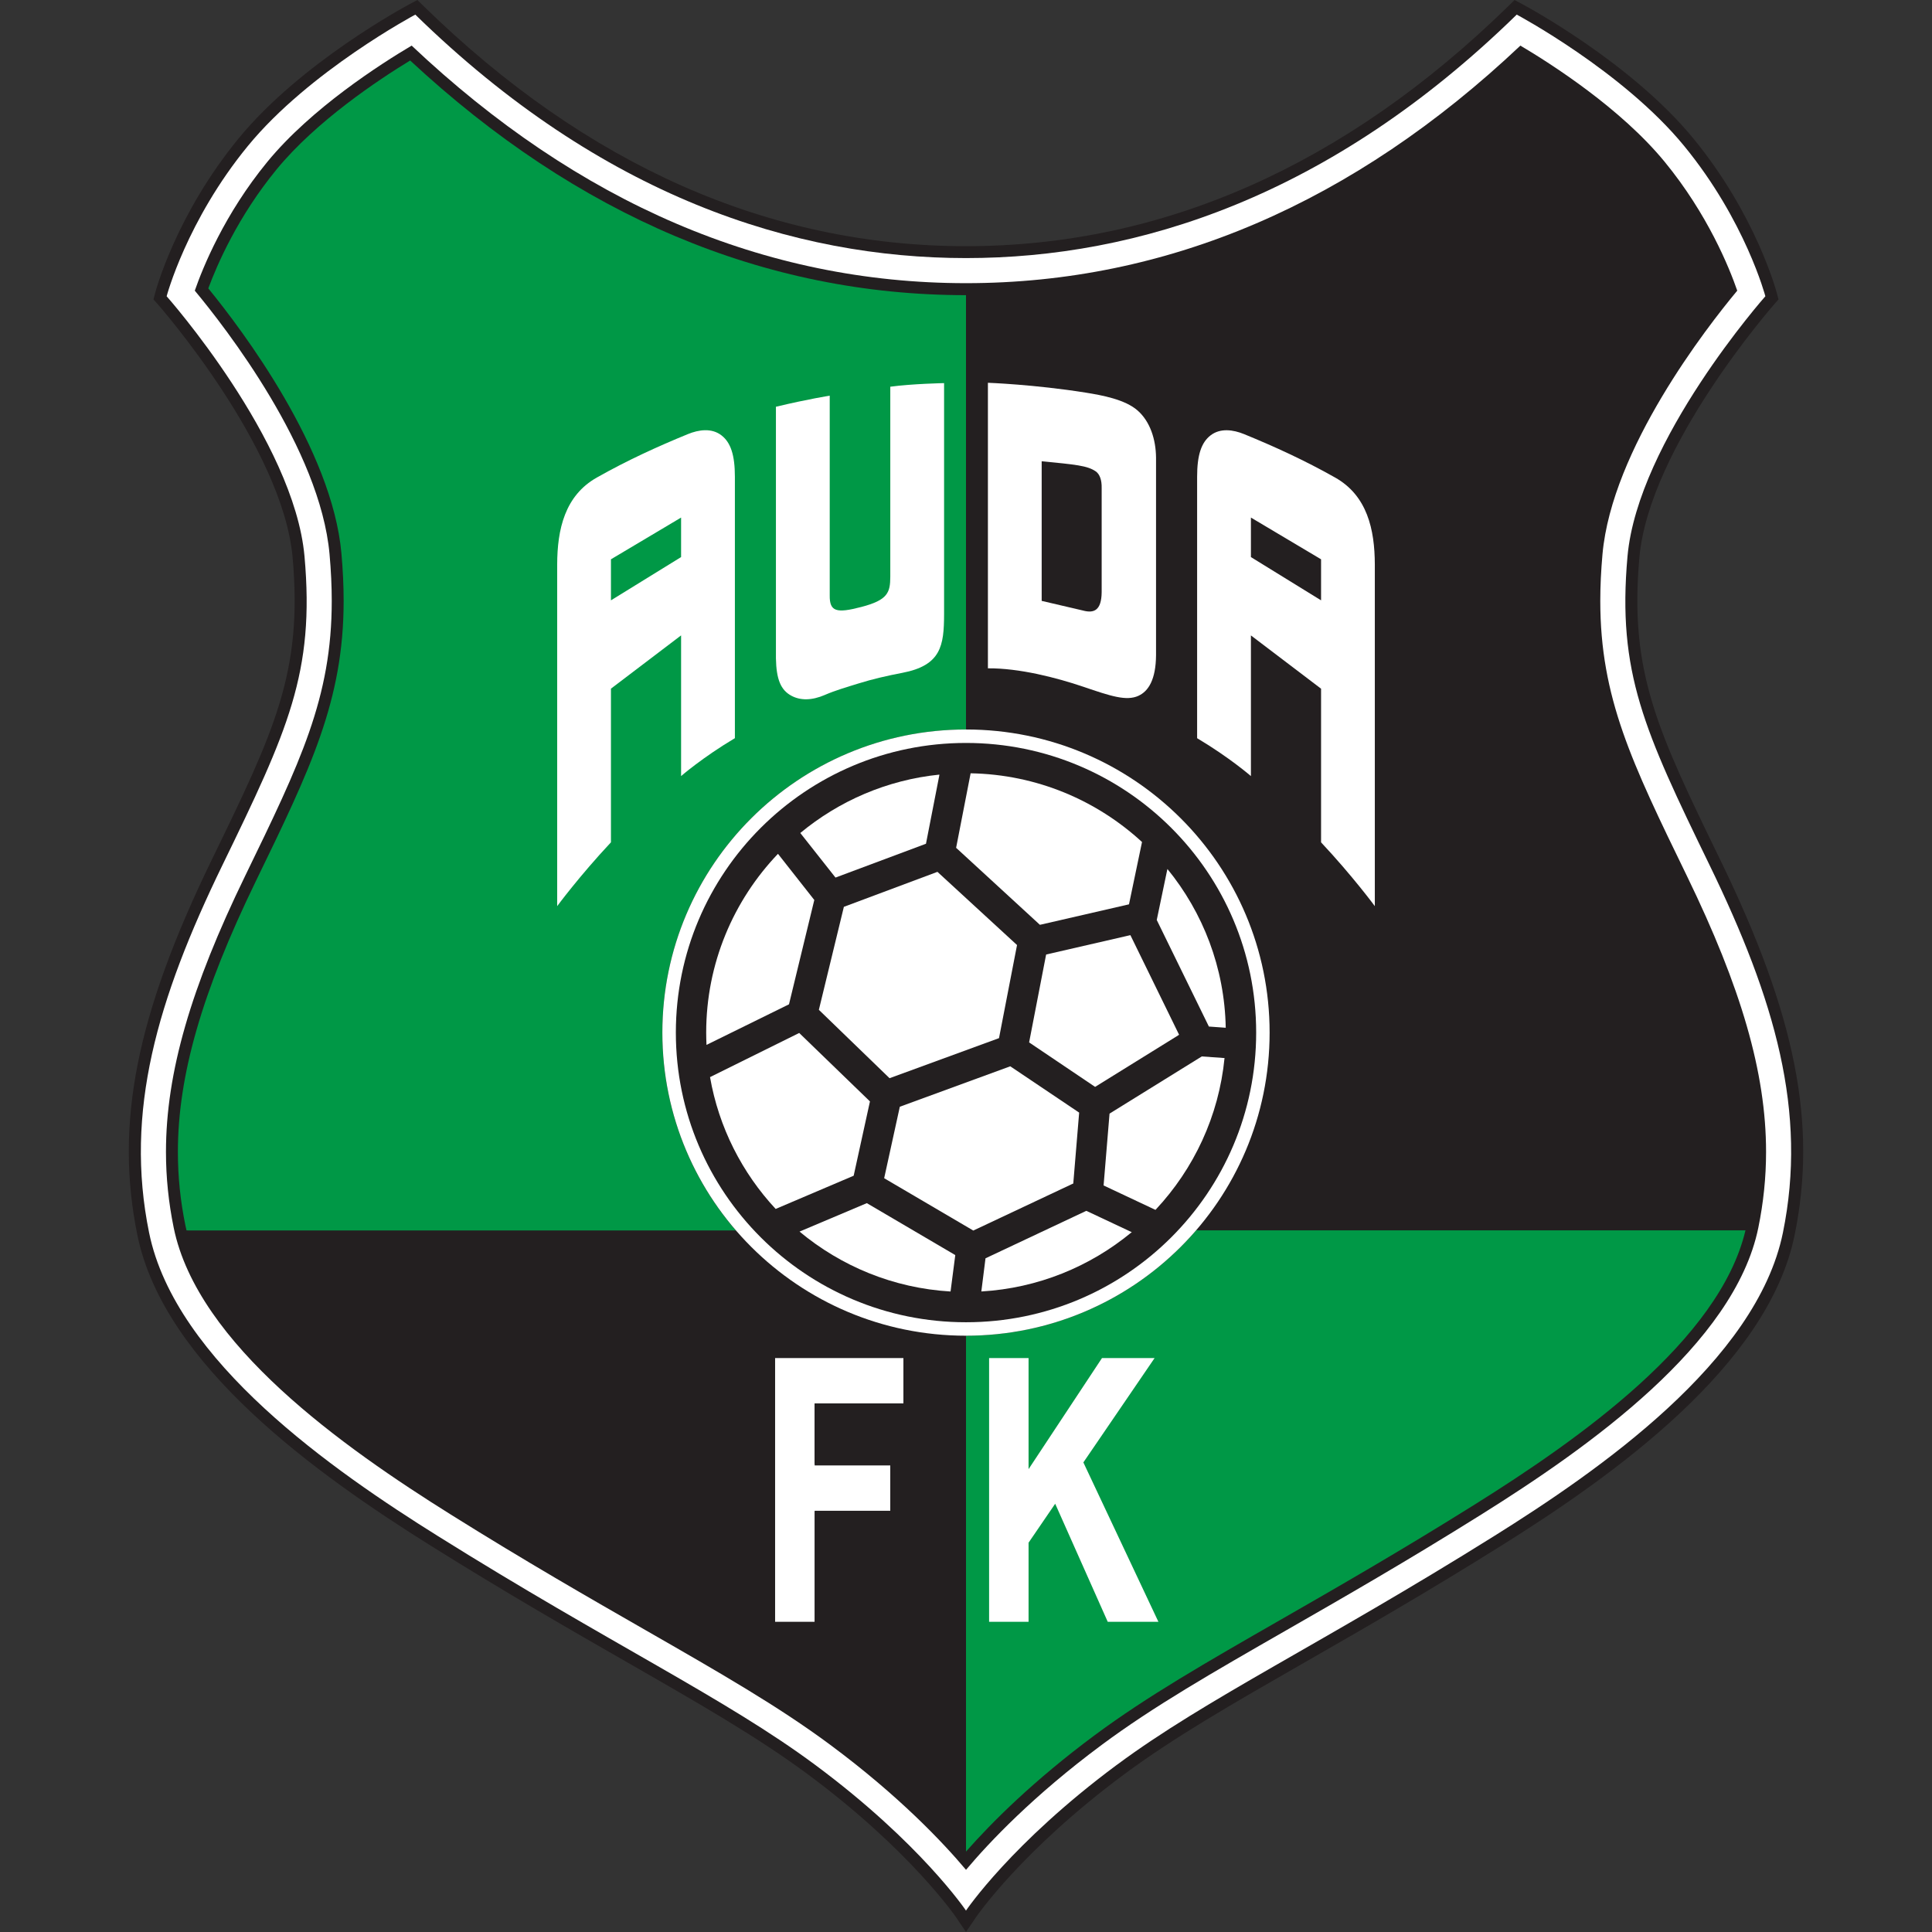
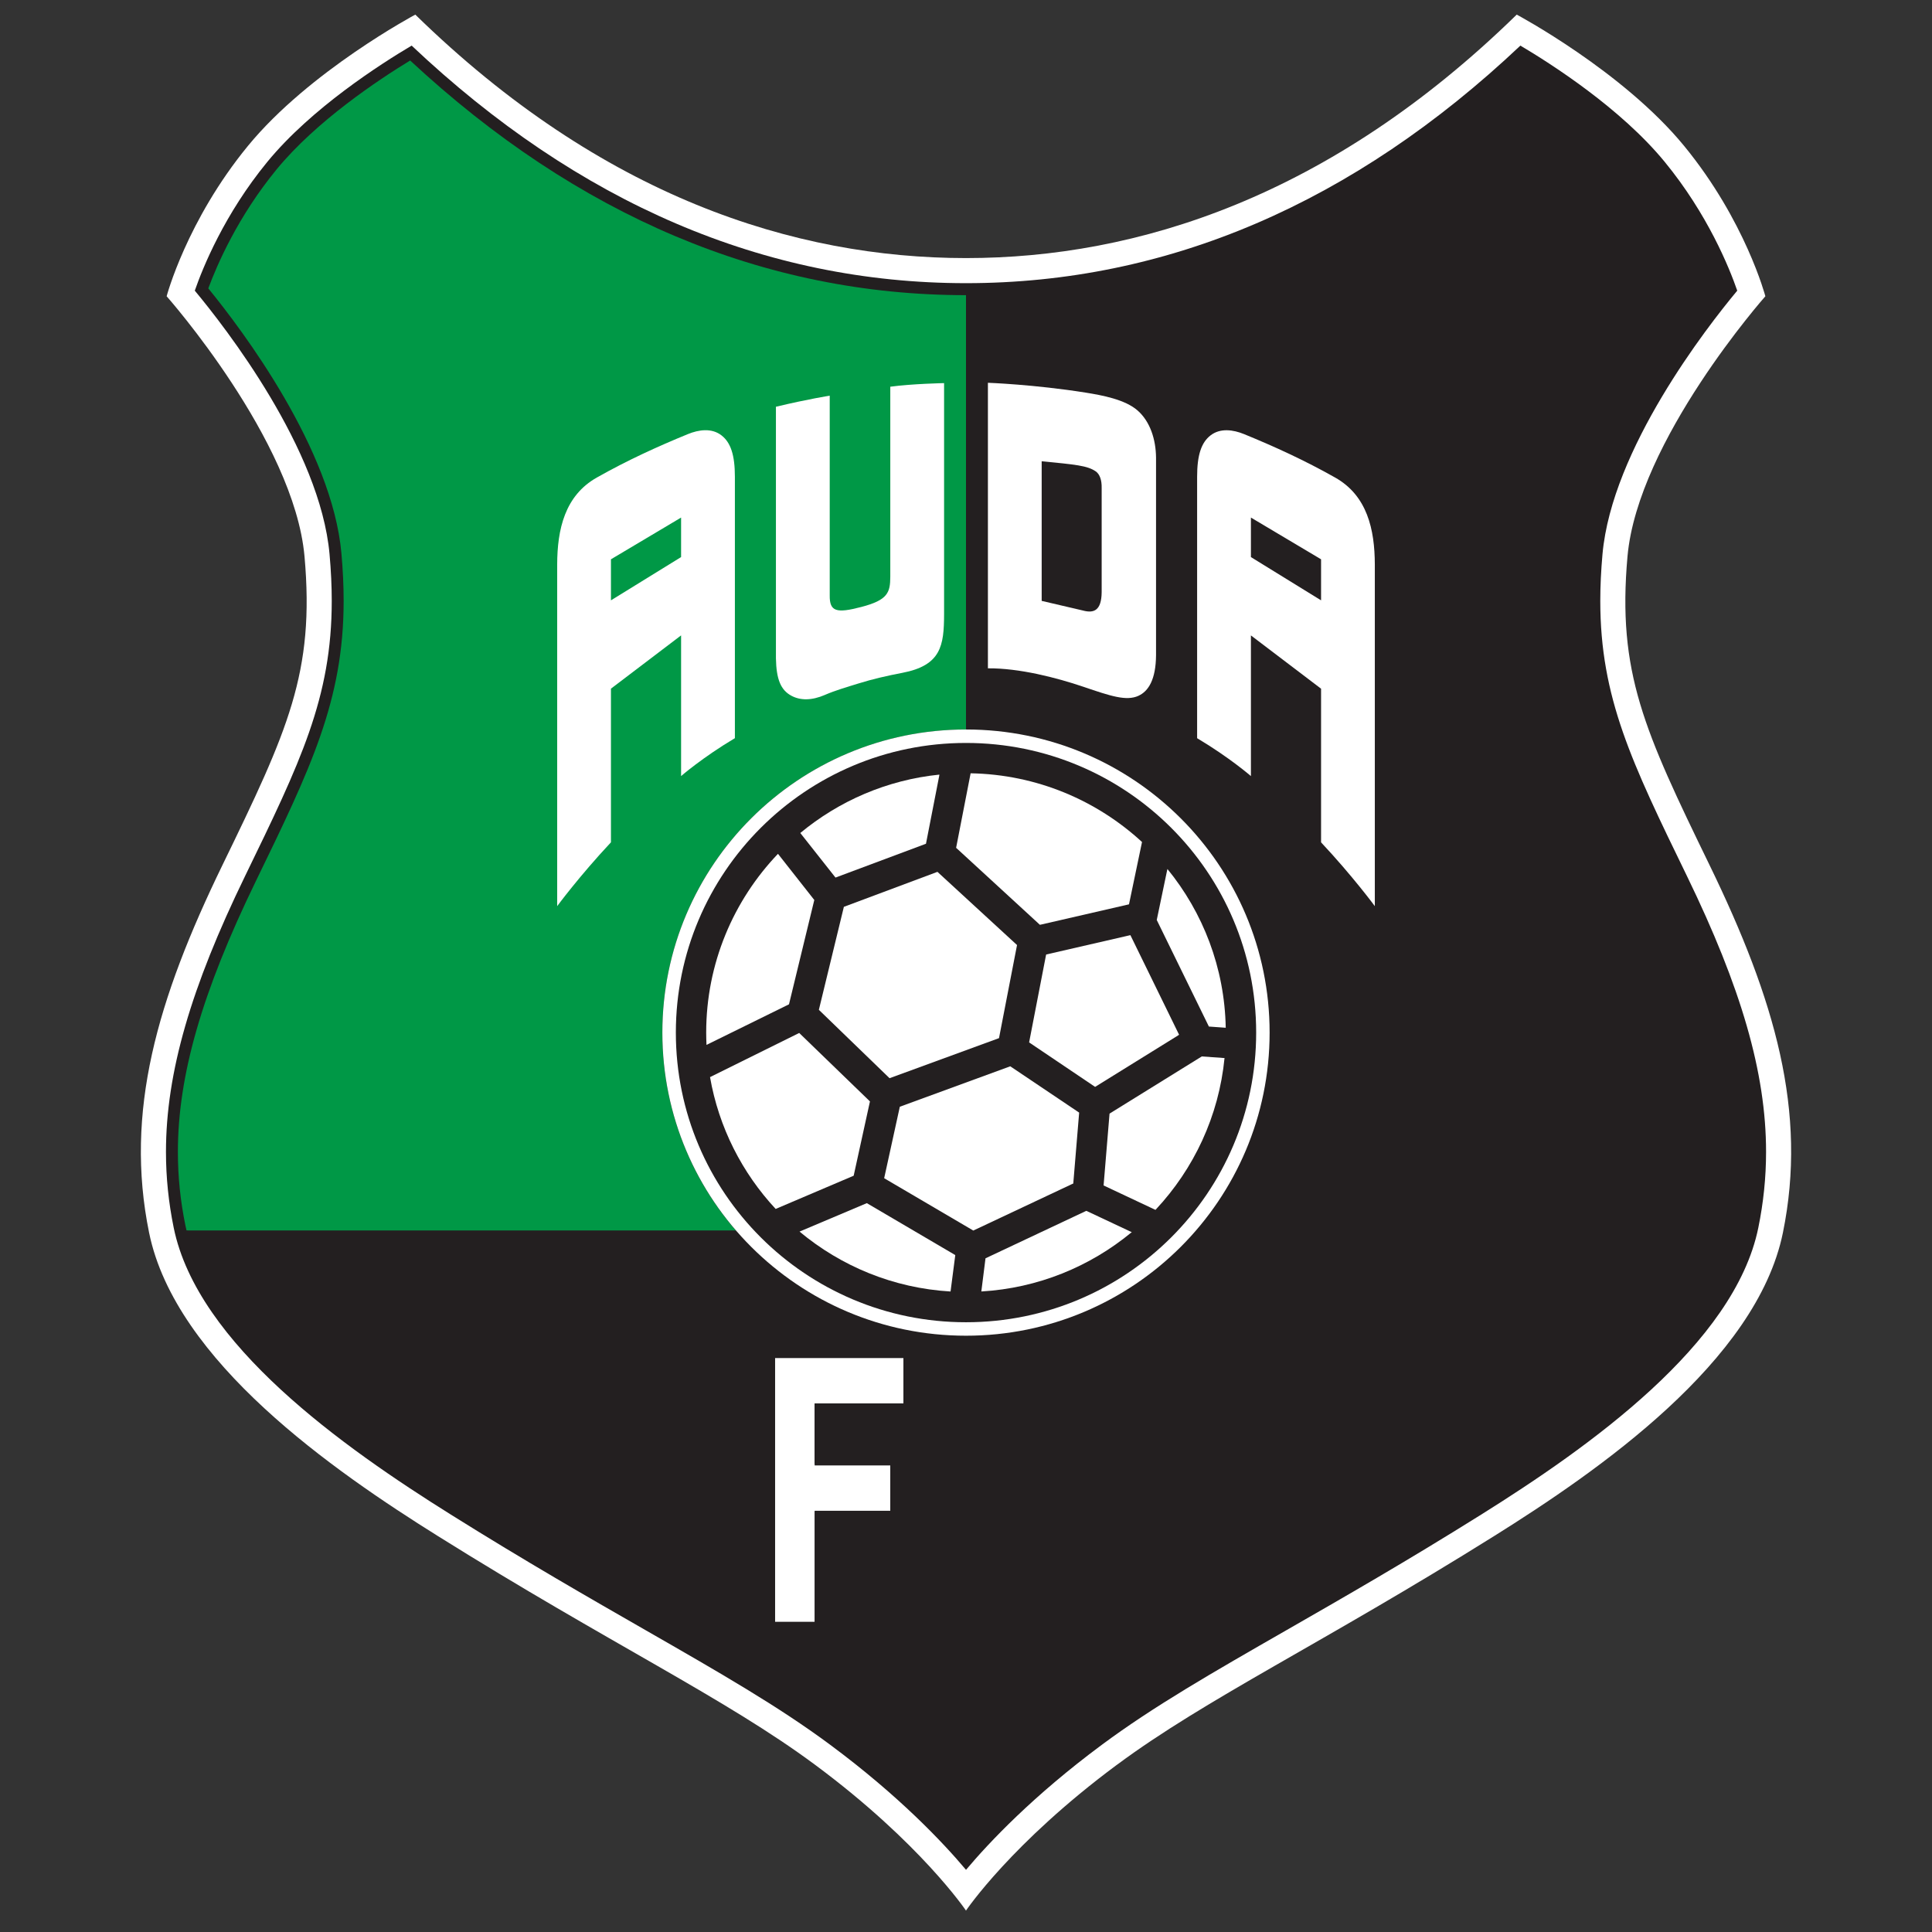
<svg xmlns="http://www.w3.org/2000/svg" width="480" height="480" viewBox="0 0 480 480" fill="none">
  <rect x="0" y="0" width="480" height="480" fill="#333333" stroke="none" />
-   <path d="M374.742 1.52C334.236 41.095 288.904 61.162 239.996 61.162C191.088 61.162 145.764 41.095 105.25 1.52L103.697 0L101.78 1.021C100.682 1.604 74.746 15.552 59.297 34.37C43.818 53.235 38.734 72.062 38.529 72.856L38.127 74.384L39.181 75.571C39.491 75.919 70.246 110.963 72.7 138.511C75.246 167.042 68.147 181.648 52.592 213.651C33.839 252.235 28.49 279.238 34.135 306.869C40.757 339.296 78.974 366.48 107.145 384.104C125.897 395.836 141.801 404.958 155.826 412.999C173.972 423.407 188.307 431.629 200.801 440.894C226.169 459.721 237.42 476.18 237.534 476.347L239.996 480L242.466 476.347C242.58 476.18 253.824 459.729 279.199 440.894C291.693 431.621 306.028 423.407 324.174 412.999C338.207 404.958 354.103 395.836 372.855 384.104C401.026 366.48 439.243 339.296 445.865 306.869C451.51 279.245 446.161 252.242 427.408 213.659C411.853 181.656 404.754 167.05 407.3 138.518C409.754 110.971 440.516 75.934 440.819 75.579L441.865 74.391L441.463 72.863C441.251 72.069 436.167 53.243 420.688 34.378C405.246 15.559 379.303 1.611 378.205 1.029L376.288 0.008L374.734 1.528L374.742 1.52Z" fill="#231F20" />
  <path d="M277.427 438.512C299.801 421.909 328.312 408.468 371.28 381.586C396.981 365.505 436.418 338.297 442.957 306.271C449.094 276.227 440.979 248.354 424.742 214.944C408.505 181.534 401.777 167.11 404.346 138.246C406.914 109.382 438.6 73.605 438.6 73.605C438.6 73.605 433.653 54.823 418.408 36.246C403.164 17.662 376.827 3.631 376.827 3.631C330.495 48.901 282.579 64.119 240.005 64.119C197.431 64.119 149.515 48.901 103.183 3.631C103.183 3.631 76.846 17.662 61.602 36.246C46.357 54.831 41.402 73.605 41.402 73.605C41.402 73.605 73.08 109.382 75.656 138.246C78.233 167.102 71.497 181.534 55.26 214.944C39.023 248.354 30.908 276.227 37.045 306.271C43.584 338.29 83.021 365.505 108.722 381.586C151.69 408.468 180.201 421.909 202.575 438.512C228.731 457.928 239.997 474.682 239.997 474.682C239.997 474.682 251.264 457.921 277.419 438.512H277.427Z" fill="white" />
  <path d="M377.735 11.331C385.38 15.854 402.678 26.913 413.581 40.202C424.257 53.212 429.614 66.442 431.614 72.213C424.014 81.343 400.466 111.561 398.132 137.702C397.768 141.794 397.586 145.621 397.586 149.274C397.586 173.35 405.383 189.401 419.127 217.667C432.553 245.299 438.774 266.493 438.774 286.182C438.774 292.566 438.122 298.791 436.849 305.031C430.932 334.001 394.707 359.582 367.969 376.314C349.368 387.954 333.547 397.024 319.591 405.026C301.179 415.585 286.632 423.921 273.706 433.52C256.711 446.136 245.816 457.649 240.004 464.554C234.193 457.649 223.297 446.136 206.303 433.52C193.377 423.921 178.829 415.585 160.417 405.026C146.461 397.024 130.641 387.954 112.04 376.314C85.301 359.582 49.076 334.001 43.159 305.031C41.886 298.798 41.234 292.573 41.234 286.182C41.234 266.493 47.447 245.299 60.881 217.667C74.625 189.393 82.422 173.35 82.422 149.274C82.422 145.629 82.24 141.794 81.876 137.702C79.543 111.561 55.994 81.343 48.395 72.213C50.395 66.449 55.752 53.212 66.427 40.202C77.33 26.913 94.628 15.854 102.273 11.331C143.695 50.459 189.997 70.352 240.004 70.352C290.011 70.352 336.32 50.459 377.735 11.331Z" fill="#231F20" />
  <path d="M46.333 305.666C46.234 305.258 46.144 304.849 46.06 304.441C44.802 298.291 44.196 292.316 44.196 286.189C44.196 267.234 50.167 246.501 63.54 218.968C77.155 190.952 85.376 174.039 85.376 149.282C85.376 145.515 85.194 141.642 84.823 137.452C82.512 111.561 60.176 81.97 51.75 71.646C53.932 65.768 59.115 53.787 68.715 42.093C78.58 30.074 94.059 19.802 101.901 15.03C143.498 53.696 189.944 73.332 239.996 73.332V181.255C198.331 181.255 164.561 214.967 164.561 256.561C164.561 275.35 171.449 292.528 182.844 305.719L182.177 305.697H46.621L46.333 305.681V305.666Z" fill="#009846" />
  <path d="M202.378 375.602V402.931H192.573V337.405H224.449V348.667H202.741L202.37 348.682V363.576L202.408 364.083H221.183V375.353H202.408L202.37 375.595L202.378 375.602Z" fill="white" />
  <path d="M282.866 172.866C279.828 174.243 275.956 172.942 269.205 170.642C262.447 168.343 253.165 165.975 245.444 166.043V95.101C245.444 95.101 256.946 95.51 269.72 97.544C273.797 98.195 279.525 99.246 282.639 101.992C285.76 104.738 287.17 109.185 287.215 113.701V162.776C287.17 168.857 285.306 171.747 282.859 172.859L282.866 172.866ZM269.273 151.74C271.728 152.33 273.653 151.74 273.706 147.141V121.273C273.759 119.268 273.213 117.793 272.243 117.12C270.152 115.675 267.197 115.418 258.802 114.601V149.289C258.802 149.289 266.819 151.143 269.273 151.733V151.74Z" fill="white" />
  <path d="M204.998 172.624C207.612 171.505 210.4 170.703 213.219 169.826C216.773 168.714 220.432 167.882 224.152 167.171C233.82 165.325 234.533 160.416 234.555 152.633V95.185C234.555 95.185 226.66 95.336 221.19 96.077V143.299C221.167 147.156 220.637 149.063 214.037 150.787C207.802 152.421 206.089 151.975 206.142 147.898V98.308C206.142 98.308 200.846 99.125 192.777 101.054V163.54C192.875 168.804 193.989 171.474 196.664 172.881C198.846 174.031 201.604 174.092 204.998 172.632V172.624Z" fill="white" />
  <path d="M310.787 138.405V128.587L328.214 138.957V149.153L310.787 138.405ZM341.571 225.133V140.258C341.549 131.514 339.67 123.133 331.714 118.648C324.092 114.344 316.651 110.955 309.105 107.862C306.4 106.757 303.195 106.288 300.763 108.164C298.459 109.942 297.421 113.058 297.421 118.466V183.403C305.513 188.221 310.787 192.82 310.787 192.82V157.867L328.214 171.104V209.279C336.063 217.652 341.579 225.141 341.579 225.141L341.571 225.133Z" fill="white" />
  <path d="M151.789 149.153V138.957L169.215 128.587V138.405L151.789 149.153ZM151.789 209.271V171.096L169.215 157.859V192.812C169.215 192.812 174.489 188.213 182.581 183.395V118.459C182.581 113.051 181.543 109.934 179.239 108.157C176.807 106.281 173.595 106.75 170.897 107.854C163.351 110.948 155.91 114.336 148.288 118.64C140.332 123.126 138.453 131.507 138.431 140.25V225.125C138.431 225.125 143.954 217.637 151.796 209.264L151.789 209.271Z" fill="white" />
-   <path d="M433.666 305.651C427.211 333.017 392.274 357.6 366.392 373.795C347.821 385.413 332.039 394.467 318.113 402.454C299.618 413.059 285.002 421.44 271.932 431.137C256.885 442.309 246.519 452.626 240.003 460.016V331.853C262.885 331.853 283.388 321.687 297.216 305.628L297.822 305.681H433.356L433.666 305.659V305.651Z" fill="#009846" />
  <path d="M239.998 331.853C281.659 331.853 315.432 298.137 315.432 256.546C315.432 214.955 281.659 181.24 239.998 181.24C198.336 181.24 164.563 214.955 164.563 256.546C164.563 298.137 198.336 331.853 239.998 331.853Z" fill="white" />
  <path d="M312.092 256.546C312.092 296.295 279.814 328.509 239.998 328.509C200.182 328.509 167.913 296.295 167.913 256.546C167.913 216.798 200.19 184.583 239.998 184.583C279.807 184.583 312.092 216.798 312.092 256.546Z" fill="#231F20" />
-   <path d="M273.789 337.405H286.859L269.16 363.334L287.806 402.939L287.359 402.931H275.441H275.213L262.159 373.598L255.544 383.28V402.931H245.74V337.405H255.544V365.005L273.789 337.405Z" fill="white" />
  <path d="M232.904 216.608C237.374 220.716 248.573 231.01 252.679 234.792C251.657 240.064 249.232 252.59 248.201 257.923C242.784 259.904 226.949 265.706 221.008 267.877C216.743 263.754 207.385 254.7 203.445 250.888C204.802 245.314 208.385 230.518 209.658 225.299C214.553 223.469 227.35 218.688 232.904 216.608Z" fill="white" />
  <path d="M287.073 300.591C283.542 298.934 277.859 296.257 274.185 294.525C274.647 288.943 275.306 280.993 275.662 276.674C280.299 273.8 295.453 264.405 298.582 262.469C299.961 262.567 302.067 262.711 304.007 262.855H304.234C302.817 277.332 296.589 290.41 287.179 300.478L287.073 300.591Z" fill="white" />
  <path d="M300.347 255.048L287.466 228.718L287.391 228.567L289.952 216.298L290.05 215.905C298.869 226.714 304.257 240.412 304.529 255.343L300.339 255.041L300.347 255.048Z" fill="white" />
  <path d="M244.854 312.618L269.539 300.992L269.911 300.833L281.2 306.143L281.026 306.249C270.782 314.69 257.894 320.038 243.809 320.862L244.847 312.61L244.854 312.618Z" fill="white" />
  <path d="M258.356 229.762L237.709 210.784L237.542 210.648L241.088 192.434L241.141 192.124C257.545 192.411 272.479 198.833 283.731 209.196L283.632 209.672L280.495 224.679L258.629 229.709L258.356 229.762Z" fill="white" />
  <path d="M255.681 258.982L259.848 237.447L259.916 237.145L280.836 232.334L280.957 232.568L292.936 257.068L292.693 257.25L272.077 270.033L255.681 258.982Z" fill="white" />
  <path d="M215.364 298.919L237.337 311.823L236.162 320.87C221.933 320.03 208.931 314.577 198.642 305.984L215.357 298.919H215.364Z" fill="white" />
  <path d="M175.526 259.602C175.481 258.588 175.451 257.575 175.451 256.554C175.451 239.353 182.239 223.696 193.286 212.131L202.31 223.598L196.022 249.519L175.526 259.602Z" fill="white" />
  <path d="M223.562 274.964L250.998 264.919L268.114 276.424L266.652 294.041L266.243 294.222C259.772 297.27 246.081 303.715 241.815 305.727C237.36 303.11 225.487 296.143 219.668 292.724C220.63 288.345 222.35 280.486 223.517 275.153L223.555 274.964H223.562Z" fill="white" />
  <path d="M216.138 273.641L212.092 292.104L192.711 300.357C184.391 291.416 178.587 280.123 176.405 267.605L198.56 256.637L216.009 273.52L216.13 273.633L216.138 273.641Z" fill="white" />
  <path d="M198.832 206.957C208.417 199.015 220.327 193.78 233.382 192.449L233.36 192.684L230.056 209.627L229.836 209.71L207.576 218.03L198.832 206.957Z" fill="white" />
</svg>